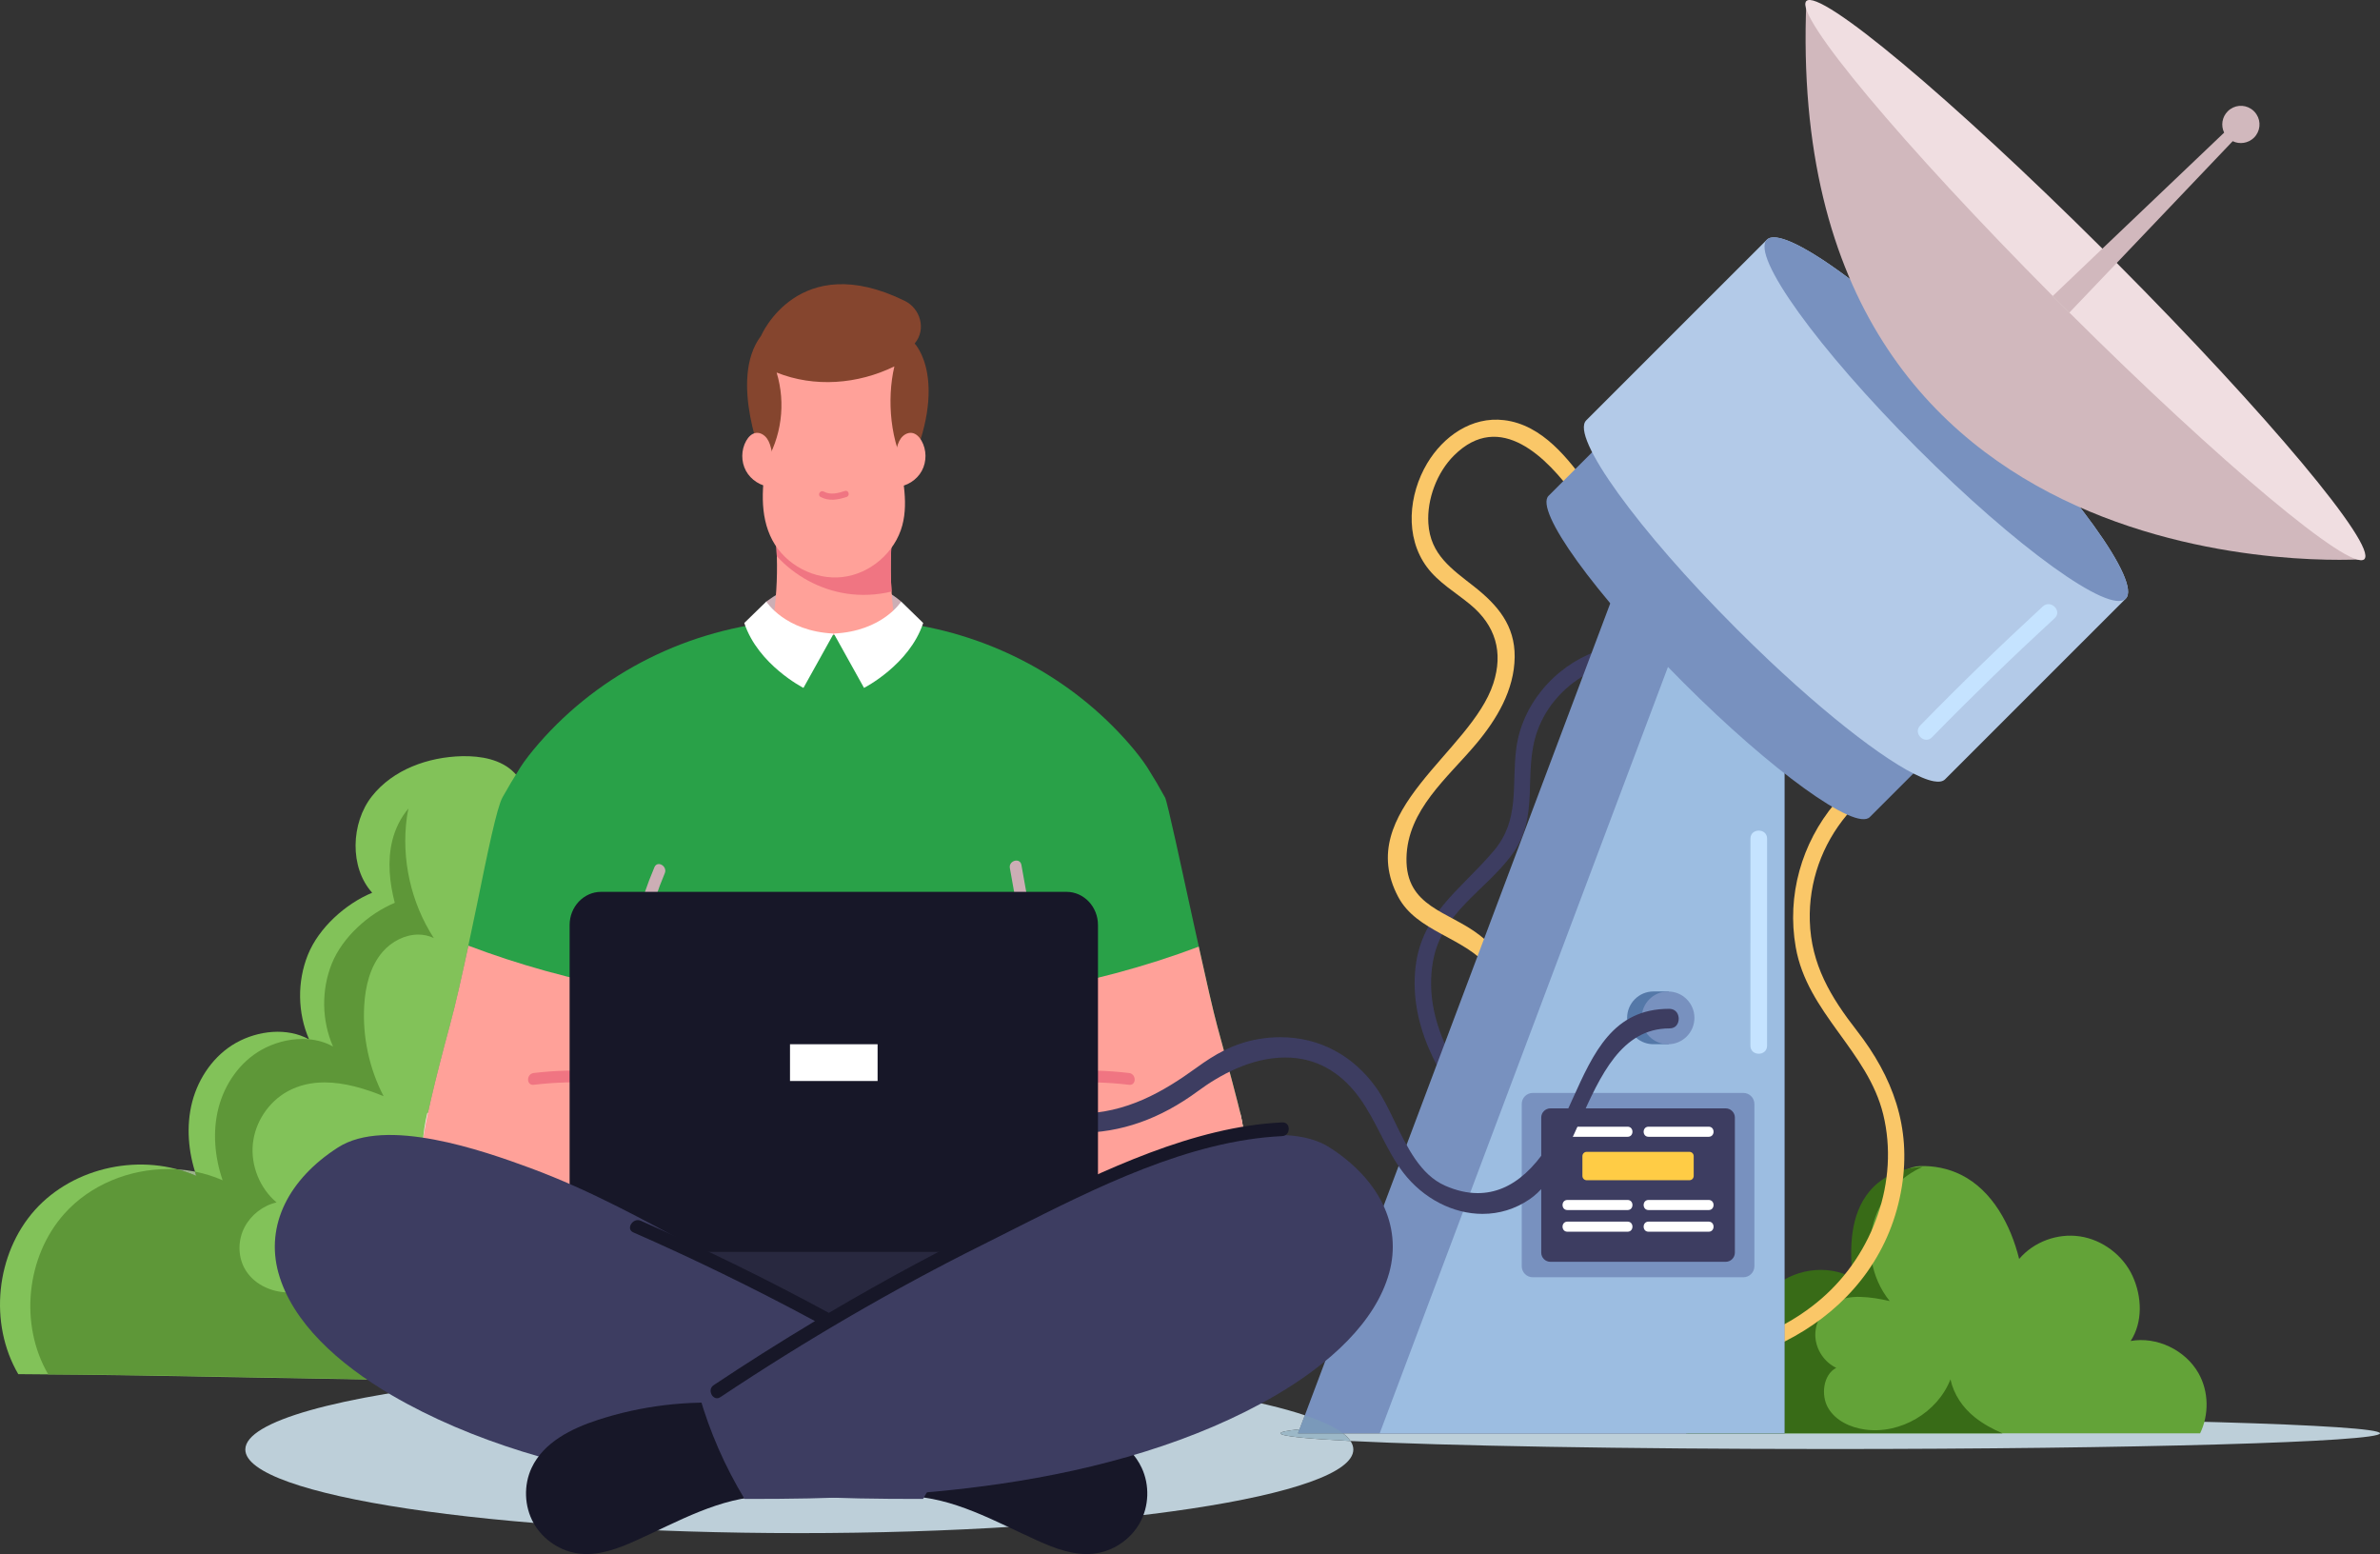
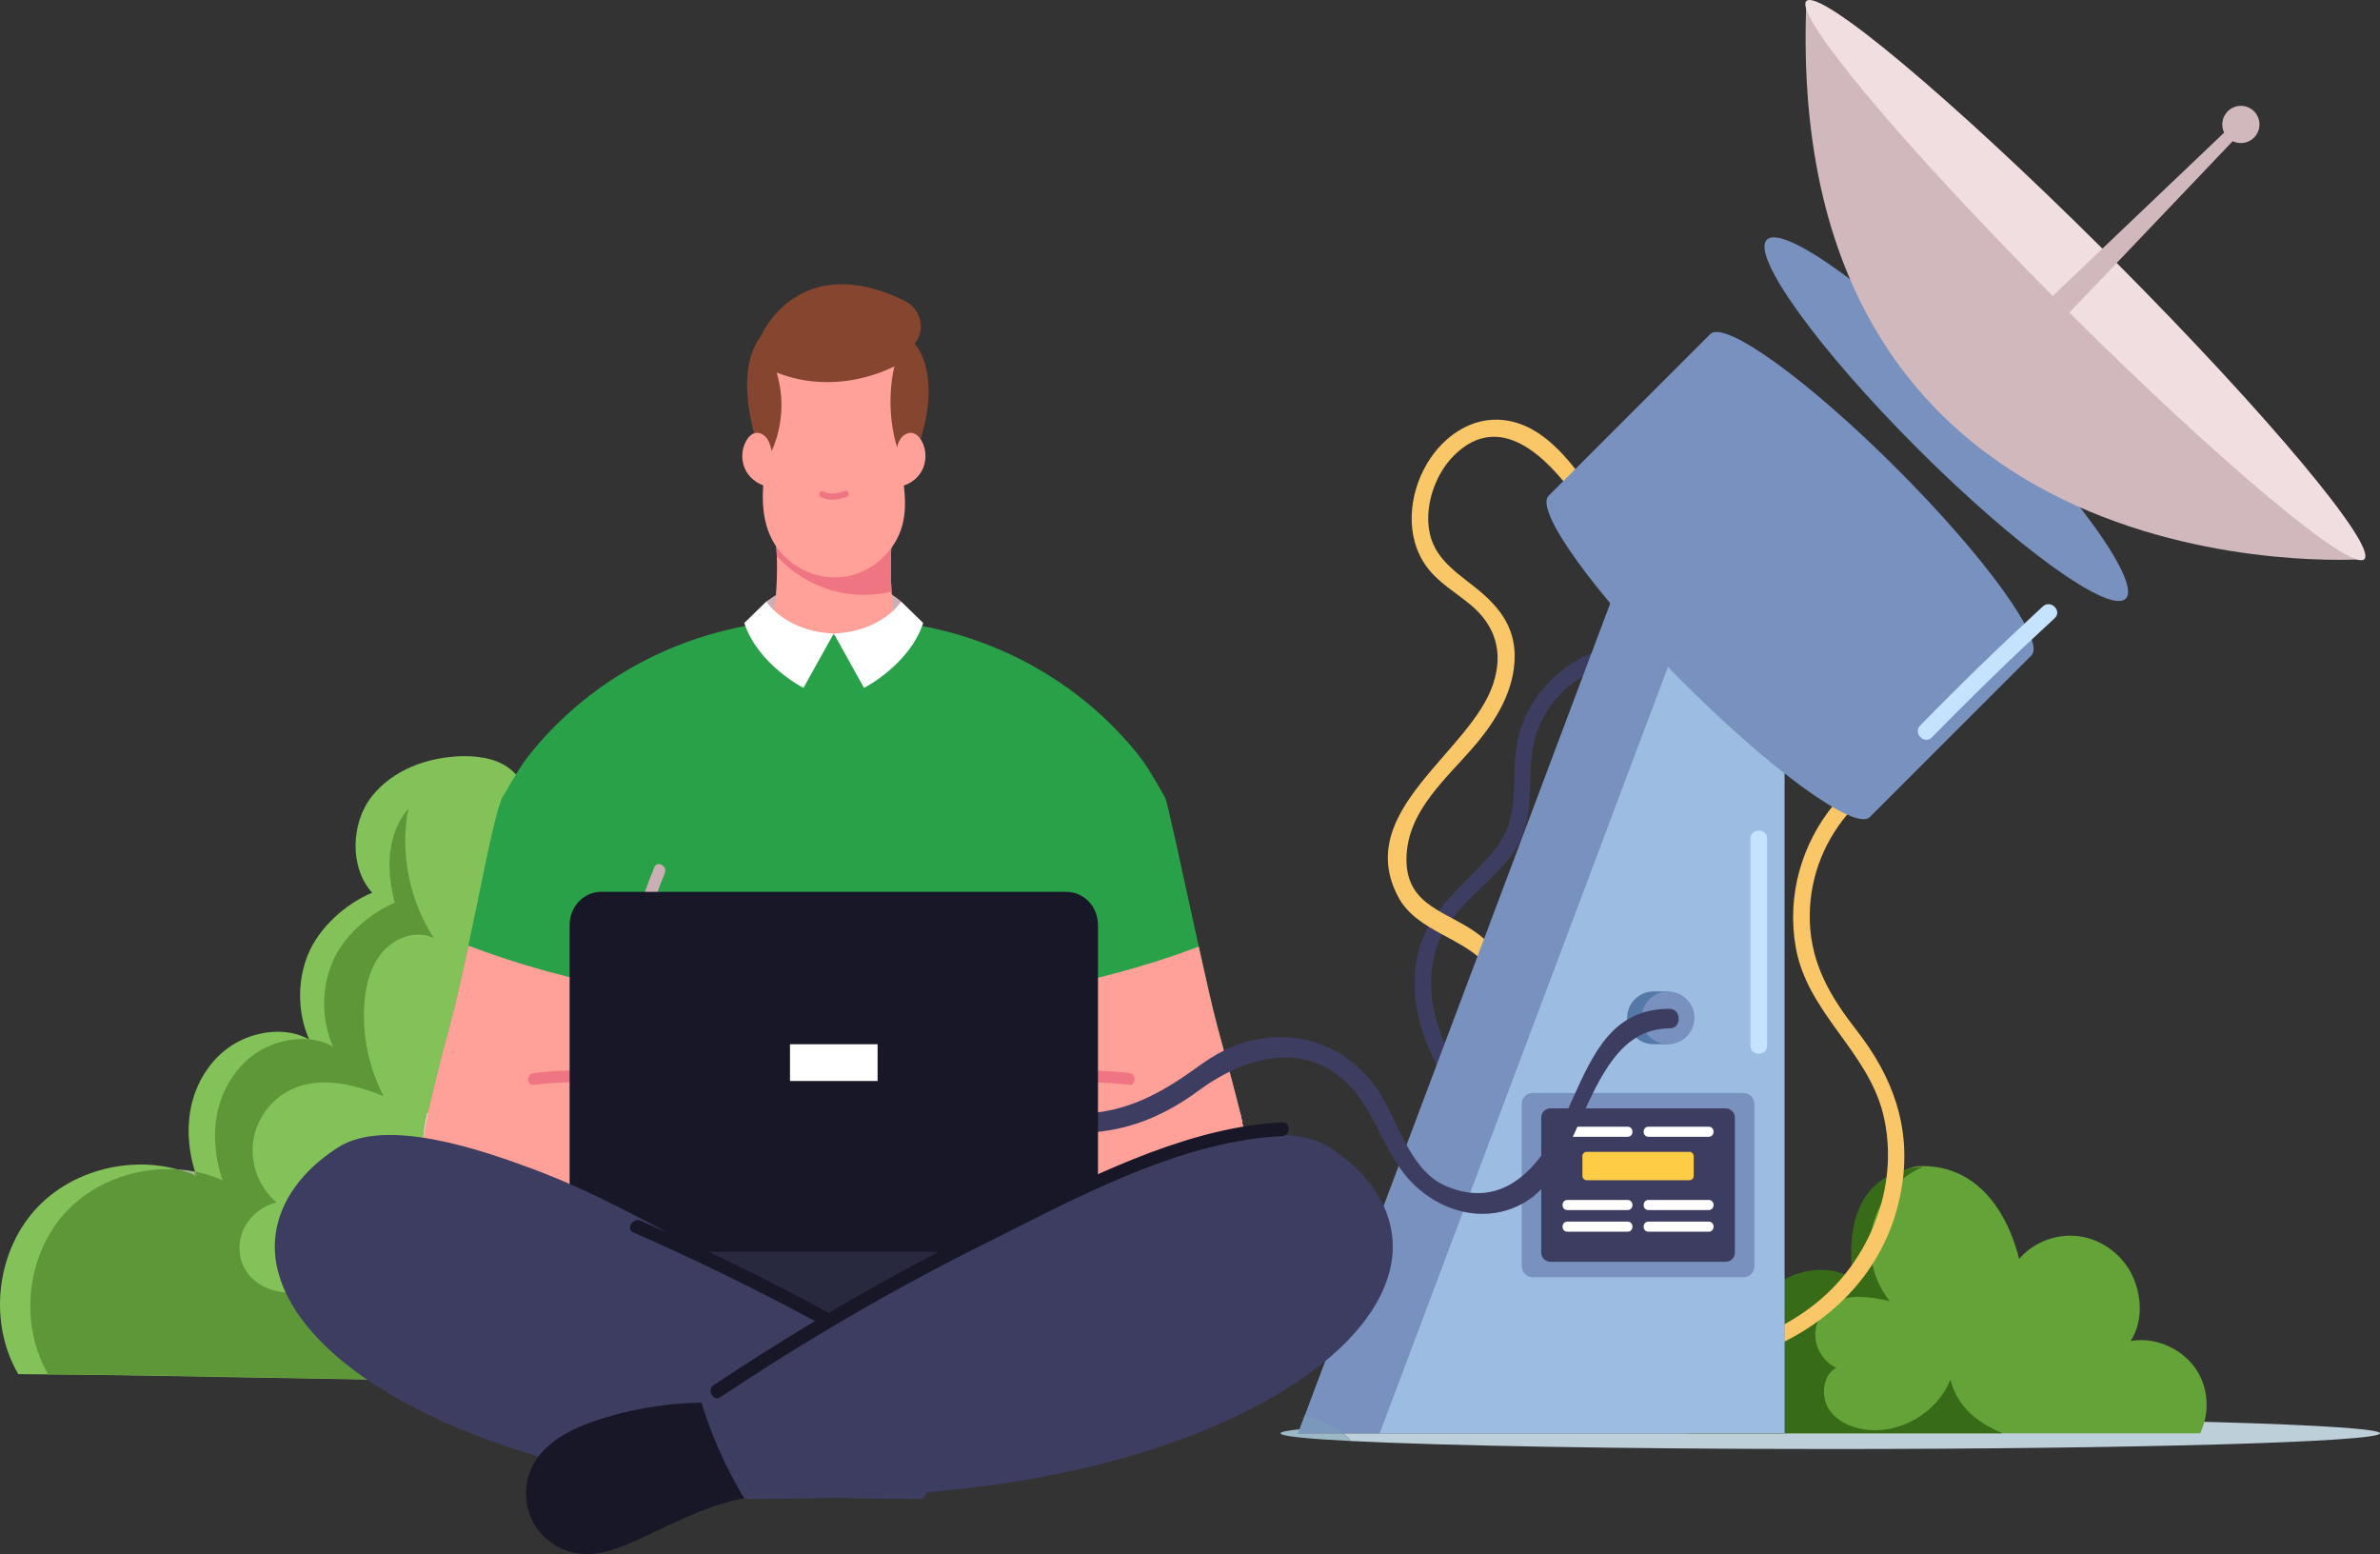
<svg xmlns="http://www.w3.org/2000/svg" width="1214.9pt" height="793.11pt" version="1.2" viewBox="0 0 1214.9 793.11">
  <rect x="0" y="0" width="1214.9" height="793.11" fill="#333333" stroke="none" />
  <g>
    <path d="m934.27 739.51c-105.18 0-196.84-1.652-244.89-4.094-0.895-1.328-2.191-2.641-3.867-3.93h225.36v-7.973c7.707-0.019 15.52-0.027 23.398-0.027 154.99 0 280.63 3.586 280.63 8.012 0 4.426-125.64 8.012-280.63 8.012" fill="#bdcfd9" />
    <path d="m861.39 731.49h261.69c4.59-9.48 4.481-21.352-0.84-30.699-6.738-11.871-21.34-18.789-34.609-16.422 6.25-9.633 5.82-22.605 0.941-33.203-4.883-10.582-15.359-18.465-26.859-20.18-11.461-1.715-23.59 2.777-31.012 11.527-4.25-17.23-13.602-34.883-29.512-42.883-6.539-3.277-14.008-4.797-21.289-4.508-10.43 0.422-18.699 12.207-25.18 20.242-9.578 11.93-7.309 27.742-5.289 43.082-13.219-7.418-29.641-3.836-40.059 6.805-10.402 10.676-8.48 24.742-0.75 37.793-11.73 0.652-26.461 4.879-33.262 14.359-3.383 4.684-12.926 8.383-13.973 14.086" fill="#63a338" />
    <path d="m860.63 731.49h161.56c-5.012-2.152-9.84-4.766-14.102-8.164-6.207-4.938-10.738-11.625-12.449-19.367-6.609 16.965-25.648 28.129-43.668 25.609-7.461-1.035-15.012-4.551-18.793-11.047-3.77-6.496-2.52-16.965 4.152-20.441-6.019-2.863-10.242-9.145-10.652-15.793-0.399-6.629 3.019-13.371 8.633-16.965 4.188-2.672 9.32-3.594 14.297-3.461 4.973 0.137 10.18 1.02 15.024 2.133-9.66-11.852-12.512-28.914-7.211-43.266 4.141-11.164 13.051-20.367 23.91-25.188-10.422 0.422-20.52 4.555-27.133 12.566-9.777 11.891-10.168 28.82-8.438 44.113-13.039-7.398-31.18-4.555-41.77 6.051-10.562 10.645-12.926 28.512-5.473 41.516-11.703 0.656-23.98 6.438-30.934 15.891-3.457 4.668-5.801 10.125-6.953 15.812" fill="#386b17" />
    <path d="m254.75 646.95c0.48 19.395 0.48 38.699-0.219 57.871-82.012-0.434-163.2-3.094-245.21-3.527-15.121-25.887-11.508-61.355 8.453-83.715 20-22.352 55.039-29.547 82.492-17.387-4.184-12.16-5.359-25.492-2.133-37.914 3.266-12.418 11.195-23.793 22.352-30.066 11.203-6.277 26.105-7.977 37.305-1.742-5.926-13.555-6.144-29.504-0.609-43.23 5.535-13.684 19.129-25.973 32.812-31.637-11.68-12.855-10.895-35.648-0.129-49.246 10.762-13.637 28.715-20.043 46.062-20.438 9.586-0.176 19.957 1.613 26.668 8.5 6.539 6.711 8.191 17.082 6.492 26.32-1.699 9.238-6.231 17.648-10.719 25.93 24.883 8.363 44.535 29.238 51.379 54.559-21.613-0.348-43.055-0.262-64.539-0.348 4.098 48.633 8.324 97.613 9.543 146.07" fill="#82c259" />
    <path d="m254.56 703.93c0.613-17.355 0.656-34.816 0.293-52.352 3.461-0.828 6.844-1.984 10.09-3.445 0.453 18.375 0.469 36.66-0.145 54.844-3.461 0.305-6.871 0.625-10.238 0.953m-154.3-103.74c-3.133-1.387-6.363-2.523-9.66-3.414 2.996 0.199 5.981 0.582 8.922 1.16 0.234 0.754 0.48 1.508 0.738 2.254m57.523-69.723c-0.047-0.027-0.09-0.051-0.137-0.078 0.039 4e-3 0.074 8e-3 0.109 0.012 8e-3 0.023 0.019 0.043 0.027 0.066" fill="#9cb58a" />
    <path d="m246.98 704.7c-74.301-0.66-147.97-2.926-222.38-3.32-14.805-25.359-11.285-60.09 8.281-81.984 13.207-14.77 33.113-22.77 52.918-22.77 1.605 0 3.207 0.051 4.805 0.156 3.297 0.891 6.527 2.027 9.66 3.414-0.258-0.746-0.504-1.5-0.738-2.254 4.844 0.949 9.586 2.414 14.113 4.414-4.07-11.895-5.231-24.961-2.055-37.113 3.188-12.172 10.941-23.305 21.895-29.457 6.219-3.492 13.598-5.539 20.828-5.539 1.121 0 2.238 0.051 3.344 0.148 0.047 0.027 0.09 0.051 0.137 0.078-8e-3 -0.023-0.019-0.043-0.027-0.066 4.305 0.402 8.48 1.586 12.23 3.684-5.797-13.277-6.016-28.879-0.609-42.316 5.422-13.438 18.766-25.469 32.137-31.016-2.691-10.375-3.824-21.387-1.258-31.789 1.465-5.977 4.293-11.715 8.266-16.379-0.355 1.492-0.621 2.996-0.828 4.473-2.938 21.316 2.043 43.625 13.742 61.684-2.535-1.219-5.231-1.777-7.934-1.777-6.742 0-13.543 3.465-18.145 8.762-6.441 7.422-8.855 17.547-9.438 27.359-0.938 15.961 2.512 32.16 9.895 46.344-9.617-3.922-20.051-7.027-30.125-7.027-6.512 0-12.871 1.297-18.762 4.5-9.824 5.356-16.723 15.73-17.855 26.863-1.117 11.121 3.547 22.668 12.102 29.887-6.941 1.586-13.051 6.359-16.352 12.664-3.297 6.32-3.477 14.227-0.219 20.559 4.199 8.199 13.598 12.727 22.875 12.727 1.574 0 3.141-0.129 4.68-0.391 10.609-1.824 19.715-9.012 26.078-17.703 6.359-8.676 10.348-18.848 14.141-28.918 4.856 20.047 20.133 35.816 40.414 39.641 3.098 0.578 6.238 0.863 9.379 0.863 4.262 0 8.527-0.52 12.68-1.516 0.363 17.535 0.32 34.996-0.293 52.352-2.555 0.25-5.086 0.504-7.582 0.766" fill="#5e9738" />
    <path d="m848.29 329.4c-23.051-4.102-46.391 4.66-61.254 22.887-7 8.582-11.602 18.719-13.039 29.719-2.477 18.938 2.023 36.23-11.465 52.188-17.383 20.566-38.066 32.652-40.219 62.102-2.266 31 15.211 57.758 34.102 80.637 3.488 4.227 9.48-1.82 6.016-6.016-18.414-22.309-36.234-49.66-30.973-80.066 4.359-25.199 26.191-35.703 40.246-54.535 14.812-19.855 5.277-42.008 13.191-63.613 8.922-24.367 35.773-39.605 61.133-35.094 5.356 0.953 7.652-7.246 2.262-8.207" fill="#3d3d61" />
    <path d="m947.81 525.94c-13.312-17.102-23.332-33.715-23.973-55.98-0.578-19.754 6.211-38.855 18.84-53.969 3.492-4.172-2.5-10.223-6.02-6.016-17.059 20.418-24.621 47.055-20.008 73.414 5.867 33.609 36.75 52.91 44.66 85.348 8.289 34.039-5.18 71.137-31.301 93.832-26.66 23.164-63.027 31.184-97.531 27.621-5.441-0.559-5.402 7.953 0 8.512 61.844 6.379 127.78-27.594 138.34-93.09 4.879-30.293-4.57-55.973-23.008-79.672" fill="#fac768" />
    <path d="m811.38 249.07c-10.715-14.867-23.988-32.285-43.586-34.648-16.578-2-31.07 8.293-39.289 22.07-9.445 15.848-11.543 37.535-0.125 52.902 5.938 7.992 14.68 12.938 22.207 19.191 12.852 10.68 16.879 24.289 11.68 40.27-11.434 35.141-71.738 64.988-48.566 108.82 9.48 17.93 33.539 20.465 46.348 35.992 15.402 18.68 19.816 44.109 11.805 66.82-1.828 5.176 6.391 7.402 8.203 2.266 10.664-30.223 0.656-65.723-24.809-85.523-15.773-12.266-37.754-14.223-37.293-39.305 0.453-24.594 20.984-40.91 35.527-58.242 10.555-12.578 19.527-27.5 19.703-44.41 0.164-16.043-8.637-26.414-20.648-35.879-11.461-9.031-22.426-16.266-23.414-32.344-0.754-12.277 4.383-25.965 13.156-34.66 23.508-23.305 47.566 1.289 61.754 20.977 3.172 4.402 10.559 0.156 7.348-4.297" fill="#fac768" />
    <path d="m910.88 382.4v349.09h-248.26l162.62-432.26 30.52 29.641 55.121 53.527" fill="#7891bf" />
    <path d="m910.88 382.4v349.09h-206.59l151.47-402.61 55.121 53.523" fill="#9cbde1" />
    <path d="m1037 334.47-82.539 82.531c-7.32 7.324-49.98-23.445-95.262-68.727-45.277-45.281-76.031-87.918-68.707-95.246l82.535-82.535c7.324-7.324 49.961 23.434 95.242 68.711 45.281 45.281 76.051 87.938 68.73 95.266" fill="#7891bf" />
-     <path d="m1085.1 305.53-92.211 92.188c-1.16 1.164-3.121 1.477-5.789 0.992-13.949-2.523-47.141-26.805-84.16-61.75-5.441-5.137-10.945-10.496-16.48-16.027-50.574-50.574-84.922-98.199-76.754-106.4l58.715-58.715 33.5-33.473c3.398-3.402 13.668 0.566 28.141 10.012 20.25 13.246 48.73 37.215 78.258 66.746 50.582 50.574 84.949 98.23 76.781 106.43" fill="#b3cae8" />
    <path d="m889.91 557.78h-107.48c-3.113 0-5.637 2.523-5.637 5.637v82.793c0 3.113 2.523 5.637 5.637 5.637h107.48c3.113 0 5.637-2.523 5.637-5.637v-82.793c0-3.113-2.523-5.637-5.637-5.637" fill="#7891bf" />
    <path d="m880.9 565.66h-89.469c-2.59 0-4.691 2.102-4.691 4.691v68.922c0 2.594 2.102 4.691 4.691 4.691h89.469c2.59 0 4.691-2.098 4.691-4.691v-68.922c0-2.59-2.102-4.691-4.691-4.691" fill="#3d3d61" />
  </g>
  <g fill="#fff">
    <path d="m830.82 575.01h-30.711c-3.312 0-3.32 5.152 0 5.152h30.711c3.316 0 3.32-5.152 0-5.152" />
    <path d="m841.51 580.16h30.711c3.316 0 3.32-5.152 0-5.152h-30.711c-3.316 0-3.324 5.152 0 5.152" />
    <path d="m830.82 612.4h-30.711c-3.312 0-3.32 5.152 0 5.152h30.711c3.316 0 3.32-5.152 0-5.152" />
    <path d="m872.22 612.4h-30.711c-3.316 0-3.324 5.152 0 5.152h30.711c3.316 0 3.32-5.152 0-5.152" />
    <path d="m830.82 623.46h-30.711c-3.312 0-3.32 5.148 0 5.148h30.711c3.316 0 3.32-5.148 0-5.148" />
    <path d="m872.22 623.46h-30.711c-3.316 0-3.324 5.148 0 5.148h30.711c3.316 0 3.32-5.148 0-5.148" />
  </g>
  <g>
    <path d="m862.38 587.84h-52.426c-1.215 0-2.195 0.98-2.195 2.195v10.109c0 1.211 0.98 2.195 2.195 2.195h52.426c1.211 0 2.191-0.984 2.191-2.195v-10.109c0-1.215-0.98-2.195-2.191-2.195" fill="#ffcc45" />
    <path d="m1085.1 305.52c-8.188 8.191-55.84-26.18-106.43-76.766-50.578-50.586-84.949-98.234-76.758-106.42 8.188-8.191 55.828 26.18 106.42 76.766 50.59 50.586 84.961 98.234 76.77 106.42" fill="#7891bf" />
    <path d="m1206.9 285.36s-297.52 22.062-284.82-284.81l284.82 284.81" fill="#d1b8bd" />
    <path d="m1206.9 285.36c-6.731 6.723-73.672-49.328-150.54-125.8l-8.476-8.48c-76.473-76.898-132.52-143.81-125.8-150.54 6.719-6.723 74.008 49.609 151.13 126.37 1.219 1.219 2.441 2.441 3.66 3.66 1.219 1.219 2.441 2.438 3.66 3.66 76.758 77.125 133.09 144.41 126.37 151.13" fill="#f0dee1" />
    <path d="m1150.6 70.24c-2.953 2.922-7.352 3.543-10.891 1.812l-59.23 62.18-24.172 25.328-8.476-8.48 25.328-24.168 62.18-59.227c-1.73-3.547-1.109-7.941 1.84-10.891 3.211-3.234 8.172-3.66 11.832-1.277 0.57 0.367 1.109 0.793 1.59 1.277 0.48 0.48 0.91 1.02 1.27 1.586 2.391 3.66 1.961 8.625-1.27 11.859" fill="#d1b8bd" />
    <path d="m1042.8 309.49c-21.41 19.699-42.277 39.953-62.609 60.773-3.828 3.918 2.18 9.941 6.02 6.016 20.332-20.816 41.199-41.07 62.609-60.77 4.043-3.715-1.988-9.723-6.019-6.019" fill="#c5e3ff" />
    <path d="m893.53 428.01-0.016 105.66c0 5.473 8.512 5.481 8.512 0l0.01-105.66c0-5.477-8.504-5.484-8.504 0" fill="#c5e3ff" />
-     <path d="m408.03 782.43c-156.19 0-282.8-19.102-282.8-42.66 0-14.488 47.859-27.289 121.04-35 2.75 0.019 5.504 0.039 8.258 0.051 0-0.019 4e-3 -0.043 4e-3 -0.062 3.398 0.023 6.801 0.047 10.203 0.062 0.023-0.613 0.043-1.227 0.062-1.844 42.008-3.731 90.965-5.871 143.23-5.871 114.9 0 213.79 10.336 258.05 25.184l-2.676 7.109c-6.363 0.672-9.754 1.375-9.754 2.102 0 1.422 12.977 2.758 35.73 3.918 0.961 1.43 1.453 2.879 1.453 4.352 0 23.559-126.62 42.66-282.8 42.66" fill="#bdcfd9" />
    <path d="m689.38 735.42c-22.754-1.16-35.73-2.496-35.73-3.918 0-0.727 3.391-1.43 9.754-2.102l-0.789 2.09h22.898c1.676 1.289 2.973 2.602 3.867 3.93" fill="#9cb8c7" />
    <path d="m254.53 704.82c-2.754-0.012-5.508-0.031-8.258-0.051 0.23-0.023 0.473-0.047 0.707-0.074 2.516 0.023 5.035 0.043 7.555 0.062 0 0.019-4e-3 0.043-4e-3 0.062" fill="#7fb087" />
-     <path d="m264.73 704.82c-3.402-0.016-6.805-0.039-10.203-0.062 0.012-0.277 0.019-0.551 0.027-0.828 3.367-0.328 6.777-0.648 10.238-0.953-0.019 0.617-0.039 1.23-0.062 1.844" fill="#8aa8a1" />
    <path d="m254.53 704.76c-2.519-0.019-5.039-0.039-7.555-0.062 2.496-0.262 5.027-0.516 7.582-0.766-8e-3 0.277-0.016 0.551-0.027 0.828" fill="#6e9c78" />
    <path d="m685.51 731.49h-22.898l0.789-2.09 2.676-7.109c8.672 2.906 15.246 5.988 19.434 9.199" fill="#7a99ba" />
    <path d="m851.84 505.99v26.91h-8.496c-7.113-0.324-12.766-6.258-12.766-13.414 0-7.438 6.016-13.496 13.457-13.496h7.805" fill="#5478a8" />
    <path d="m864.94 519.47c0 7.434-6.027 13.465-13.465 13.465s-13.465-6.031-13.465-13.465c0-7.438 6.027-13.465 13.465-13.465s13.465 6.027 13.465 13.465" fill="#7891bf" />
    <path d="m555.63 705.7h-257.11v-86.855h257.11v86.855" fill="#28283f" />
    <path d="m460.04 307.01v16.32h-68.891v-16.32c37.395-27.133 66.898-1.781 68.809-0.043l0.082 0.043" fill="#ccaeb5" />
    <path d="m635.3 591.66c-0.301 5.496-1.102 11.641-2.449 17.438-2.648 11.645-13.141 19.84-25.137 19.84-8.445-0.301-24.832-0.402-44.422-0.402-12.391 0-26.133 0.051-39.926 0.102h-1.898c-14.641 0.098-29.281 0.199-42.574 0.301-3.945 0-7.746 0.047-11.441 0.047-24.336 0.203-41.824 0.402-41.824 0.402s-11.293-0.102-28.332-0.25c-7.398-0.051-15.891-0.152-24.988-0.199-21.883-0.152-47.418-0.352-70.355-0.402-25.633 0-48.02 0.051-58.465 0.402-5.996 0-11.59-2.051-15.988-5.547-4.496-3.5-7.797-8.496-9.094-14.293-1.352-5.797-2.148-11.941-2.5-17.438-0.148-3.051-0.199-5.949-0.051-8.445 0.402-7.746 6.348-32.582 13.691-59.613 4.5-16.34 9.395-40.375 14.043-62.461 5.246-25.836 10.043-49.023 12.891-54.168 2.898-5.148 5.898-10.242 9.094-15.289 2.352-3.699 5.648-7.848 9.395-12.195 31.781-36.527 76.855-58.664 125.12-62.66 8.344-0.648 16.891-1 25.535-1s17.137 0.352 25.535 1c3.695 0.348 7.394 0.75 11.043 1.25 44.02 6.246 84.695 27.73 114.03 61.359 3.797 4.348 7.047 8.547 9.445 12.246 3.199 5.047 6.195 10.141 9.043 15.34 1.152 2.047 8.246 35.125 15.043 66.258 4.695 21.387 9.246 41.875 11.691 50.77 5.848 21.238 10.543 39.273 11.691 44.125 1.152 4.894 1.949 9.941 2.25 15.039 0.152 2.496 0.102 5.394-0.098 8.445" fill="#29a148" />
    <path d="m632.86 609.08c-2.68 11.66-13.164 19.844-25.129 19.844-8.469-0.285-24.84-0.383-44.418-0.383-26.109 0-57.926 0.184-84.406 0.383-30.105 0.23-53.289 0.484-53.289 0.484s-11.281-0.121-28.336-0.273c-0.098-10.824-0.23-21.68-0.23-32.293 25.746-8.547 51.5-17.109 77.242-25.656 28.93-9.602 58.32-19.305 88.777-20.543 24.41-0.992 49.945 4.164 70.055 17.512 1.184 4.945 1.988 9.965 2.262 15.074 0.363 6.965-0.461 16.875-2.527 25.852" fill="#f8eef0" />
    <path d="m218.38 609.08c2.68 11.66 13.16 19.844 25.125 19.844 8.473-0.285 24.844-0.383 44.422-0.383 26.105 0 57.926 0.184 84.406 0.383 30.105 0.23 53.285 0.484 53.285 0.484s11.285-0.121 28.34-0.273c0.098-10.824 0.23-21.68 0.23-32.293-25.746-8.547-51.5-17.109-77.242-25.656-28.93-9.602-58.32-19.305-88.777-20.543-24.414-0.992-49.949 4.164-70.055 17.512-1.188 4.945-1.988 9.965-2.262 15.074-0.363 6.965 0.461 16.875 2.527 25.852" fill="#f8eef0" />
    <path d="m455.11 301.9c0.363 5.516 0.984 11.004 1.863 16.453-9.629 3.652-20.215 5.656-31.309 5.656s-21.68-2.004-31.309-5.656c1.812-11.379 2.547-22.934 2.188-34.469-0.246-8.023-1.012-16.035-2.32-23.945 10.512 2.188 20.969 3.676 31.441 5.383 10.473-1.707 20.93-3.195 31.441-5.383-2.281 13.836-2.938 27.957-1.996 41.961" fill="#ffa199" />
    <path d="m455.11 301.9c-7.555 1.816-15.441 2.211-23.125 1.031-13.527-2.074-26.219-8.973-35.441-19.051-0.238-8.023-1.012-16.027-2.316-23.938 10.508 2.191 20.969 3.68 31.445 5.379 10.473-1.699 20.926-3.188 31.441-5.379-2.285 13.832-2.941 27.953-2.004 41.957" fill="#f07582" />
    <path d="m393.52 189.81c3.84 14.027 0.535 28.871-1.996 43.191-2.527 14.32-4.078 29.871 2.75 42.711 6.715 12.617 21.535 20.41 35.734 18.789 14.203-1.621 26.883-12.555 30.578-26.363 3.449-12.875-0.457-26.398-2.168-39.621-1.863-14.406-1.07-29.148 2.324-43.273-20.977-12.09-47.738-9.809-67.223 4.566" fill="#ffa199" />
    <path d="m463.48 241.01c-9.008-14.918-10.934-36.949-6.934-54.016-18.715 9.125-40.766 10.867-60.094 3.133l-8e-3 8e-3c4.785 15.832 2.508 33.051-6.207 46.984 0 0-18.75-43.27-1.766-65.707 0 0 18.98-44.52 73.336-17.883 8.125 3.981 11.012 14.582 5.262 21.566l-0.18 0.219s18.152 18.551-3.41 65.695" fill="#85452e" />
    <path d="m457.47 229.88c0.5-2.148 1.082-4.336 2.371-6.125 1.285-1.789 3.441-3.113 5.625-2.816 2.176 0.297 3.859 2.086 4.945 4 2.641 4.656 2.691 10.676 0.125 15.375-2.562 4.699-7.656 7.918-13 8.211-0.188-6.293-1.496-12.512-0.066-18.645" fill="#ffa199" />
    <path d="m393.86 229.88c-0.5-2.148-1.082-4.336-2.371-6.125-1.285-1.789-3.441-3.113-5.625-2.816-2.176 0.297-3.859 2.086-4.945 4-2.641 4.656-2.691 10.676-0.125 15.375 2.562 4.699 7.656 7.918 13 8.211 0.188-6.293 1.496-12.512 0.066-18.645" fill="#ffa199" />
    <path d="m460.03 307.01s-9.512 15.188-34.418 16.32l15.441 27.738s23.121-11.715 30.211-33.121l-11.234-10.938" fill="#fff" />
    <path d="m635.3 591.66c-0.301 5.496-1.102 11.641-2.449 17.438-2.648 11.645-13.141 19.84-25.137 19.84-8.445-0.301-24.832-0.402-44.422-0.402-12.391 0-26.133 0.051-39.926 0.102h-1.898c0-0.949 0.051-1.949 0.051-2.949 0.449-39.676 1.398-79.352 1.898-118.98 31.73-5.398 61.461-13.391 88.496-23.586 3.898 17.641 7.496 33.43 9.543 40.926 5.848 21.238 10.543 39.273 11.691 44.125 1.152 4.894 1.949 9.941 2.25 15.039 0.152 2.496 0.102 5.394-0.098 8.445" fill="#ffa199" />
    <path d="m321.04 505.31c-5.898 42.672-13.492 79.301-19.09 123.22-25.633 0-48.02 0.051-58.465 0.402-5.996 0-11.59-2.051-15.988-5.547-4.496-3.5-7.797-8.496-9.094-14.293-1.352-5.797-2.148-11.941-2.5-17.438-0.148-3.051-0.199-5.949-0.051-8.445 0.402-7.746 6.348-32.582 13.691-59.613 3.051-11.094 6.297-25.785 9.547-40.977 25.133 9.547 52.617 17.238 81.949 22.688" fill="#ffa199" />
    <path d="m391.16 307.01s9.512 15.188 34.418 16.32l-15.441 27.738s-23.121-11.715-30.211-33.121l11.234-10.938" fill="#fff" />
    <path d="m576.35 547.61c-22.637-2.656-44.832-1.18-66.922 4.316-3.754 0.934-2.164 6.734 1.598 5.797 21.594-5.375 43.246-6.691 65.324-4.102 3.836 0.449 3.801-5.562 0-6.012" fill="#f07582" />
    <path d="m272.43 547.61c22.633-2.656 44.828-1.18 66.922 4.316 3.75 0.934 2.164 6.734-1.598 5.797-21.598-5.375-43.25-6.691-65.324-4.102-3.836 0.449-3.805-5.562 0-6.012" fill="#f07582" />
-     <path d="m521.39 441.4c-0.691-3.867-6.586-2.227-5.898 1.625 1.762 9.844 3.523 19.688 5.281 29.531 0.691 3.867 6.586 2.227 5.898-1.625-1.762-9.844-3.519-19.688-5.281-29.531" fill="#ccaeb5" />
    <path d="m334.06 442.58c-3.769 8.898-6.879 17.969-9.25 27.344-0.969 3.816 4.93 5.445 5.894 1.625 2.238-8.84 5.078-17.484 8.637-25.883 1.52-3.582-3.746-6.703-5.281-3.086" fill="#ccaeb5" />
-     <path d="m462.94 763.58c23.648 0.445 45.078 12.961 66.648 22.66 9.043 4.07 18.754 7.758 28.609 6.684 9.73-1.062 18.797-7.059 23.582-15.598 4.785-8.539 5.168-19.398 0.992-28.254-6.106-12.953-20.227-20.004-33.844-24.438-22.191-7.223-45.801-10.062-69.07-8.305-4.027 16.91-10.062 31.273-16.918 47.25" fill="#171728" />
    <path d="m756.81 619.51c-15.148 0-30.258-7.84-40.418-20.969-4.637-5.992-8.176-12.906-11.602-19.598-3.258-6.356-6.621-12.93-10.977-18.879-9.883-13.508-22.586-20.359-37.754-20.359-17.621 0-33.871 9.262-44.402 17.031-19.539 14.414-39.516 21.422-61.066 21.422-5.84 0-11.938-0.516-18.133-1.531-3.137-0.52-3.422-2.816-3.312-4.144 0.219-2.684 2.332-5.465 5.5-5.465 0.32 0 0.648 0.031 0.988 0.082 5.023 0.828 9.973 1.246 14.715 1.246 24.66 0 43.719-11.344 60.645-23.598 8.59-6.223 18.367-12.281 31.66-14.492 3.668-0.613 7.352-0.918 10.941-0.918 19.828 0 37.266 9.258 49.105 26.07 3.254 4.621 6.102 10.508 9.117 16.738 6.519 13.469 13.258 27.398 25.84 32.957 5.715 2.531 11.316 3.812 16.648 3.809 17.672 0 32.504-13.473 45.328-41.188 1.055-2.273 2.094-4.578 3.129-6.875 10.66-23.652 20.723-45.992 49.211-45.992 3.957 0.016 4.957 3.168 4.953 5.031-4e-3 2.289-1.242 4.961-4.707 4.961-24.516 0-35.324 24.125-45.77 47.449-7.094 15.832-14.426 32.195-25.73 39.812-7.277 4.91-15.32 7.398-23.91 7.398" fill="#3d3d61" />
    <path d="m544.39 455.15h-237.53c-8.887 0-16.094 7.59-16.094 16.957v149.83c0 9.367 7.207 16.961 16.094 16.961h237.53c8.887 0 16.09-7.594 16.09-16.961v-149.83c0-9.367-7.203-16.957-16.09-16.957" fill="#171728" />
    <path d="m447.98 551.69h-44.715v-18.758h44.715v18.758" fill="#fff" />
    <path d="m142.12 649.6c6.953 25.172 30.492 46.418 57.859 62.453 40.57 23.691 90.289 37.922 141.15 45.297 42.723 6.215 86.461 7.777 130.06 7.617 10.031-16.598 17.777-34.273 23.012-52.594-11-5.973-22.043-11.984-33.043-17.961-36.52-19.801-72.996-39.602-109.52-59.406-12.012-6.492-24.023-13.027-36.344-19.203-14.258-7.176-28.91-13.867-44.352-19.602-24.859-9.18-74.008-26.297-98.43-10.582-25.121 16.113-37.09 39.648-30.402 63.98" fill="#3d3d61" />
    <path d="m391.23 763.58c-23.648 0.445-45.078 12.961-66.648 22.66-9.043 4.07-18.754 7.758-28.609 6.684-9.734-1.062-18.797-7.059-23.586-15.598-4.785-8.539-5.164-19.398-0.992-28.254 6.109-12.953 20.227-20.004 33.848-24.438 22.191-7.223 45.801-10.062 69.07-8.305 4.027 16.91 10.062 31.273 16.918 47.25" fill="#171728" />
    <path d="m709.13 649.6c-6.953 25.172-30.492 46.418-57.859 62.453-40.57 23.691-90.289 37.922-141.15 45.297-42.727 6.215-86.461 7.777-130.06 7.617-10.035-16.598-17.777-34.273-23.012-52.594 11-5.973 22.043-11.984 33.043-17.961 36.52-19.801 72.996-39.602 109.52-59.406 12.012-6.492 24.023-13.027 36.344-19.203 14.254-7.176 28.906-13.867 44.352-19.602 24.859-9.18 74.008-26.297 98.426-10.582 25.125 16.113 37.094 39.648 30.406 63.98" fill="#3d3d61" />
    <path d="m431.29 250.57c-3.527 1.141-7.324 2.16-10.797 0.305-1.805-0.965-3.414 1.781-1.605 2.746 4.281 2.289 8.824 1.445 13.25 0.016 1.938-0.629 1.109-3.699-0.848-3.066" fill="#f07582" />
    <path d="m366 713.6c-1.344 0-2.613-1.094-3.086-2.664-0.184-0.602-0.621-2.688 1.43-4.055 16.273-10.84 33.156-21.527 50.18-31.758l1.508-0.906-1.555-0.836c-30.023-16.125-60.688-31.066-91.137-44.406-1.855-0.812-1.855-2.25-1.691-3.031 0.328-1.566 1.906-3.258 3.887-3.258 0.52 0 1.039 0.113 1.551 0.336 32.262 14.133 64.395 29.855 95.516 46.734l0.496 0.27 0.492-0.289c28.953-17.07 58.371-32.848 87.438-46.887 4.094-1.977 8.23-3.996 12.398-6.031 40.203-19.621 85.77-41.863 131.14-44.008h0.016c2.422 0 3.246 1.715 3.281 3.188 0.043 1.762-1.004 3.711-3.391 3.824-47.504 2.246-95.418 26.449-137.7 47.805-5.074 2.562-10.086 5.098-15.023 7.555-45.07 22.434-90.145 48.617-133.97 77.82-0.598 0.395-1.199 0.598-1.785 0.598" fill="#171728" />
  </g>
</svg>